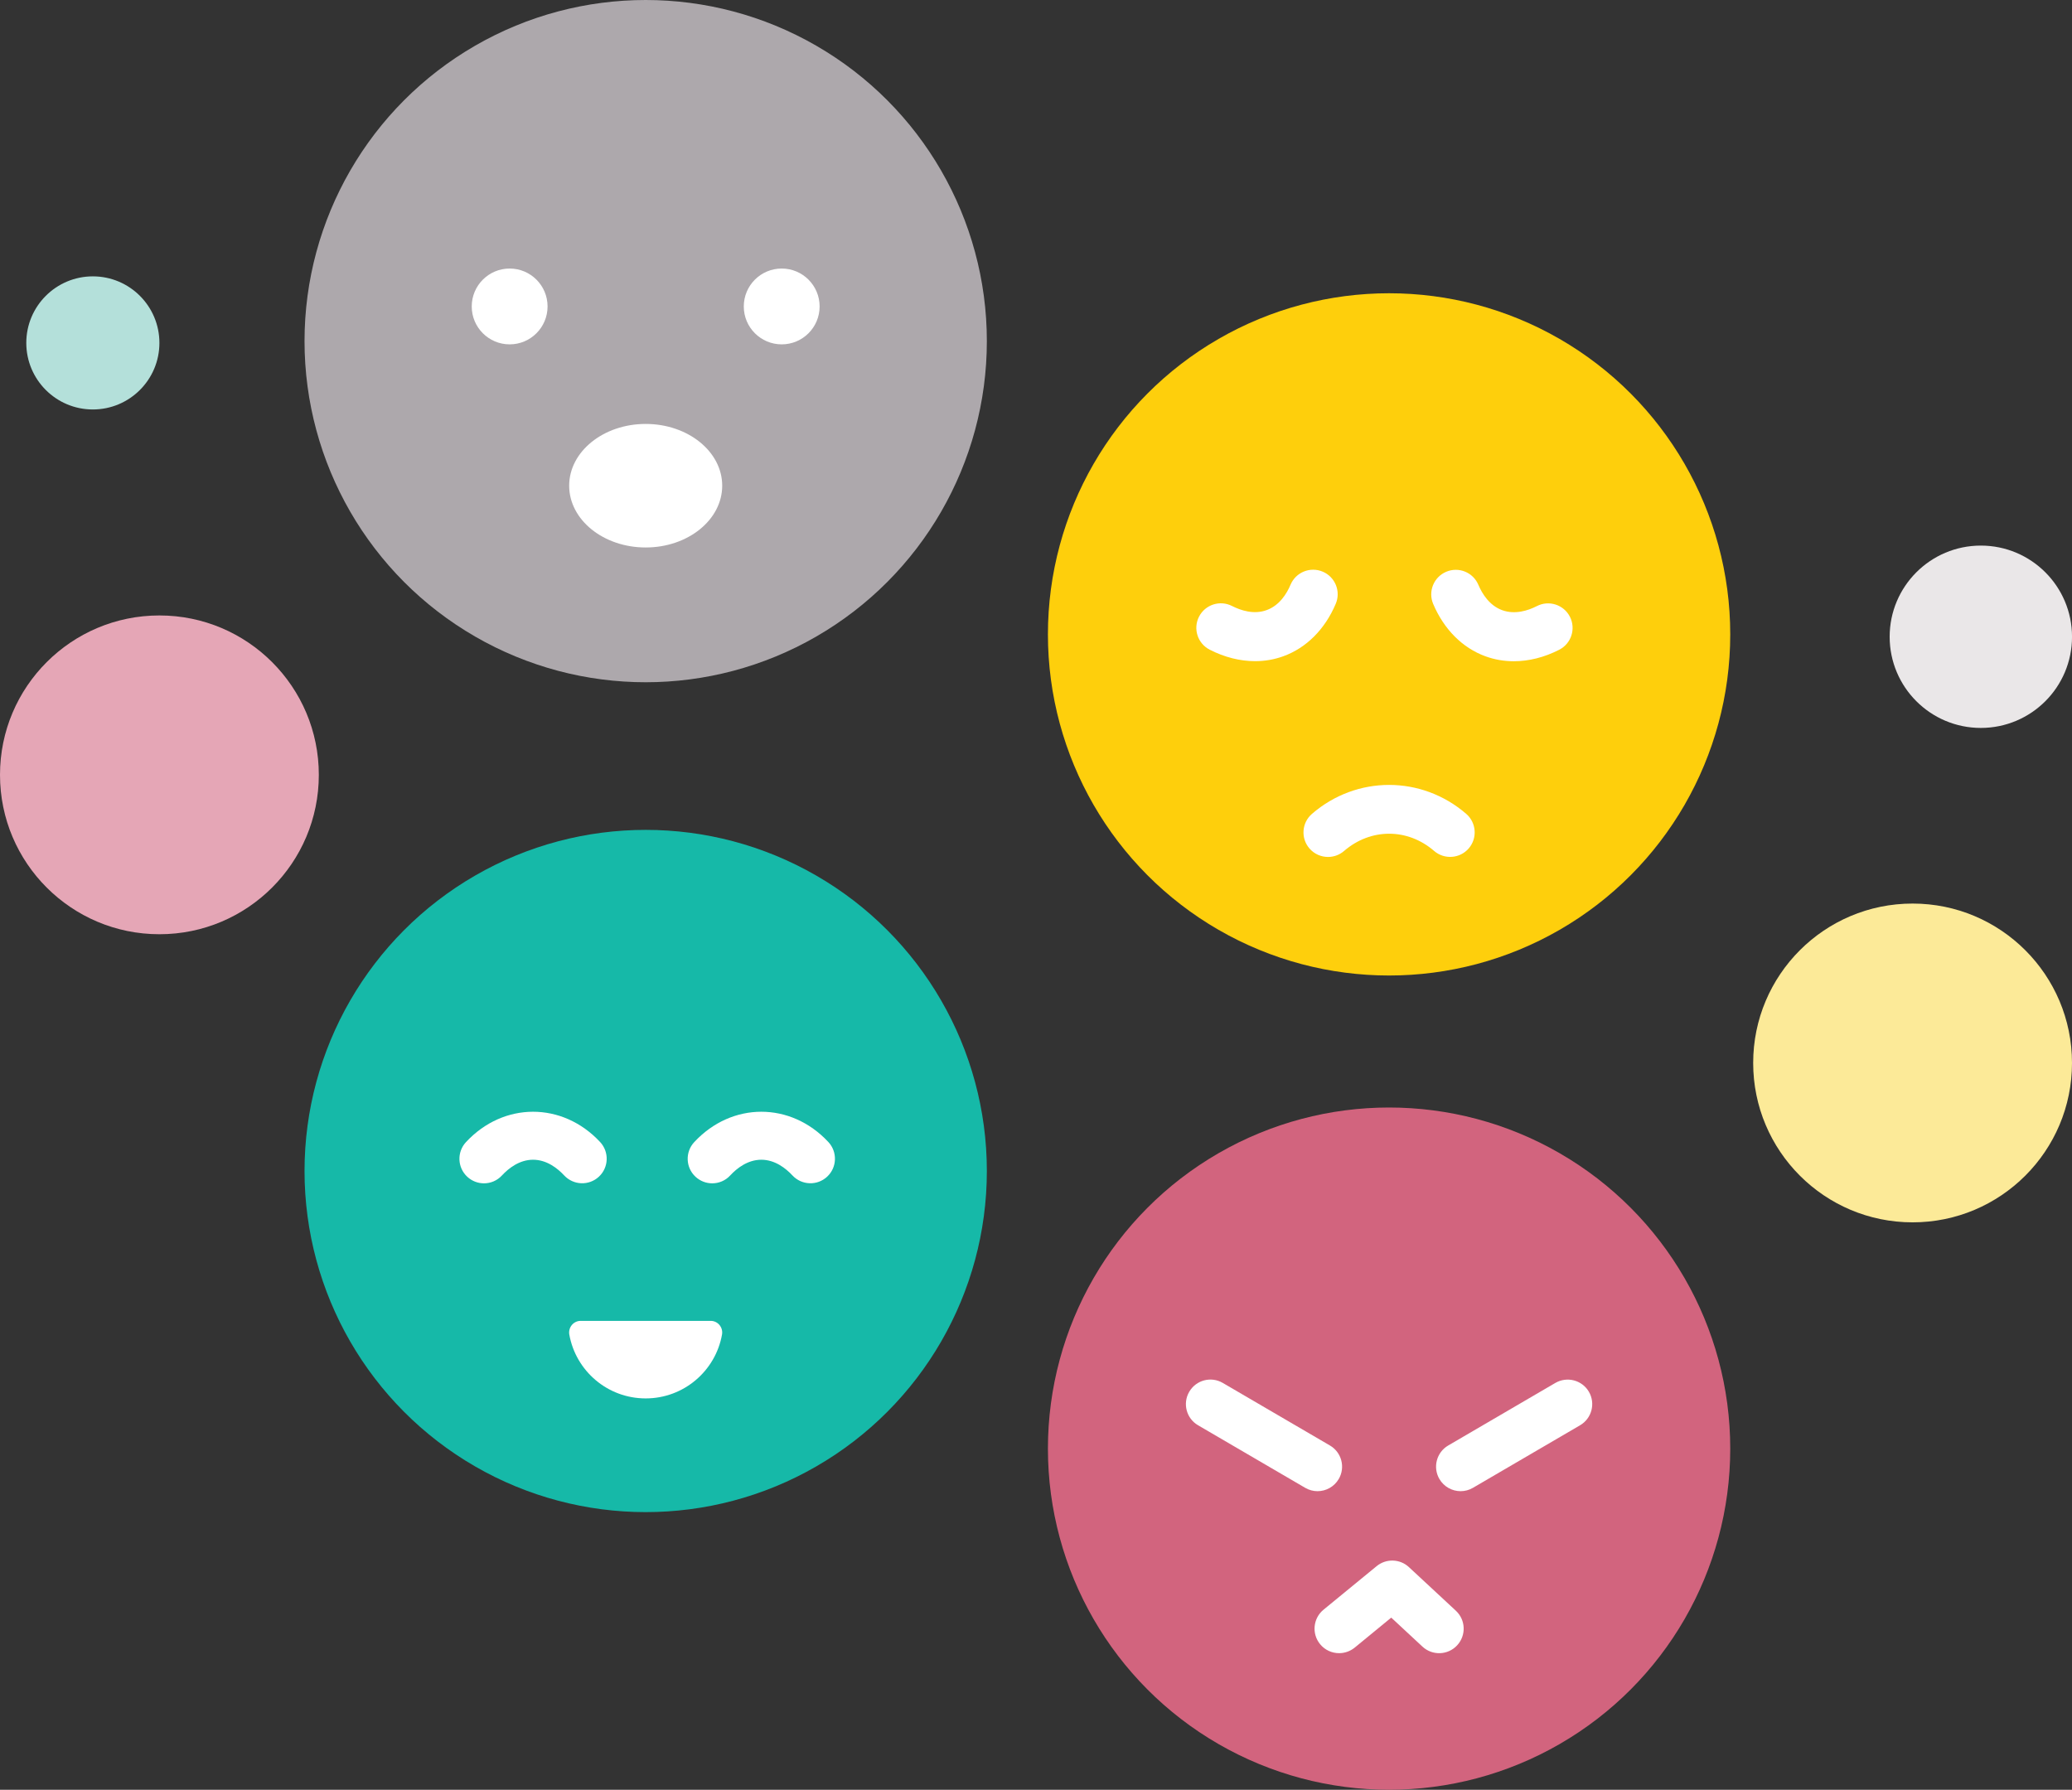
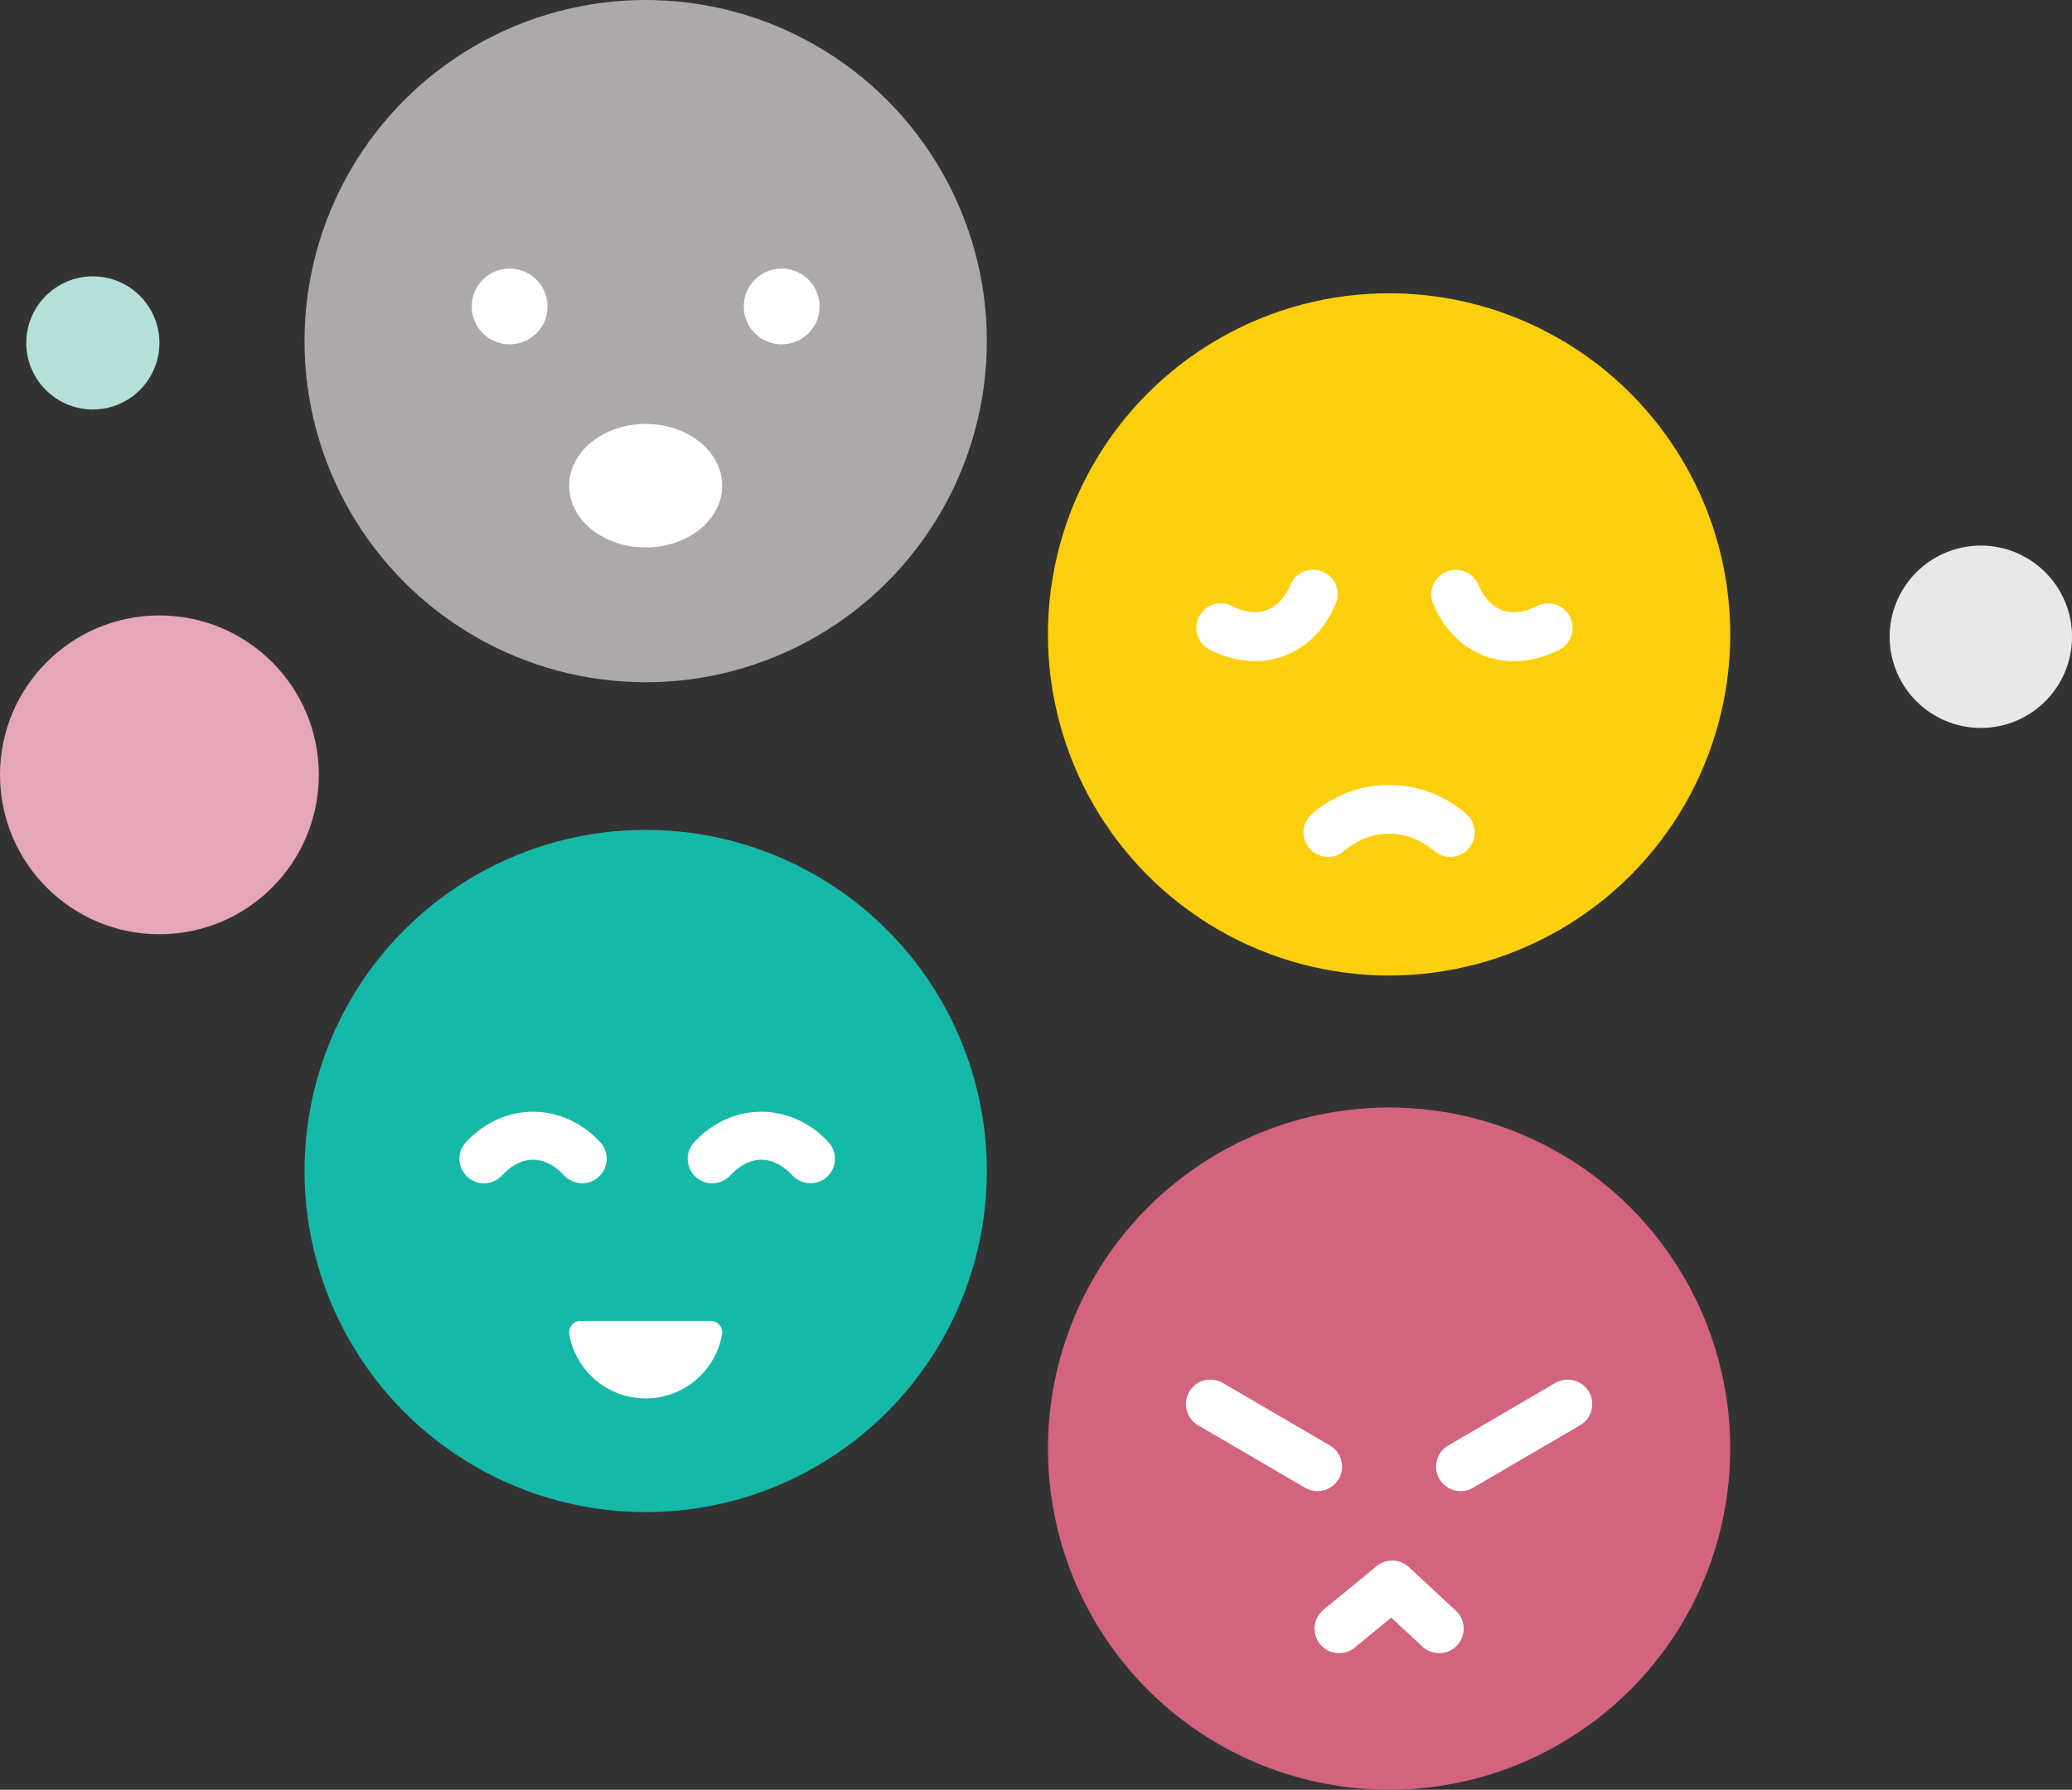
<svg xmlns="http://www.w3.org/2000/svg" version="1.1" id="Layer_1" x="0px" y="0px" viewBox="0 0 84.486 72.986" style="enable-background:new 0 0 84.486 72.986;" xml:space="preserve">
  <rect x="0" y="0" width="84.486" height="72.986" fill="#333333" stroke="none" />
  <style type="text/css">
	.st0{fill:#16B9A8;}
	.st1{fill:#FECF0C;}
	.st2{fill:#FFFFFF;}
	.st3{fill:#ADA8AC;}
	.st4{fill:#E5A6B6;}
	.st5{fill:#B4E0DA;}
	.st6{fill:#FCEA98;}
	.st7{fill:#EAE7E8;}
	.st8{fill:#D2647E;}
</style>
  <g id="XMLID_496_">
    <circle id="XMLID_550_" class="st0" cx="26.328" cy="47.753" r="13.911" />
    <circle id="XMLID_549_" class="st1" cx="56.64" cy="25.87" r="13.911" />
    <path id="XMLID_547_" class="st2" d="M54.15,34.946c-0.28,0-0.559-0.117-0.757-0.346c-0.361-0.418-0.315-1.05,0.103-1.411   c1.821-1.574,4.468-1.573,6.288-0.001c0.418,0.361,0.464,0.993,0.103,1.411c-0.361,0.417-0.993,0.462-1.41,0.103   c-1.083-0.938-2.588-0.937-3.673,0.001C54.615,34.866,54.382,34.946,54.15,34.946z" />
    <path id="XMLID_546_" class="st2" d="M61.727,26.965c-0.398,0-0.788-0.066-1.157-0.201c-0.936-0.34-1.693-1.099-2.132-2.136   c-0.215-0.509,0.022-1.095,0.531-1.311c0.51-0.216,1.096,0.022,1.311,0.531c0.156,0.367,0.451,0.846,0.974,1.036   c0.524,0.189,1.058,0.014,1.413-0.168c0.491-0.252,1.094-0.058,1.346,0.434c0.251,0.492,0.057,1.095-0.435,1.346   C62.97,26.808,62.339,26.965,61.727,26.965z" />
    <path id="XMLID_530_" class="st2" d="M51.176,26.962c-0.611,0-1.242-0.157-1.85-0.468c-0.492-0.251-0.687-0.854-0.436-1.346   c0.251-0.491,0.852-0.687,1.346-0.436c0.356,0.181,0.89,0.36,1.411,0.168c0.525-0.19,0.82-0.669,0.976-1.037   c0.215-0.508,0.8-0.746,1.311-0.531c0.508,0.215,0.747,0.802,0.531,1.311c-0.439,1.038-1.196,1.797-2.133,2.137   C51.964,26.895,51.574,26.962,51.176,26.962z" />
    <circle id="XMLID_543_" class="st3" cx="26.328" cy="13.911" r="13.911" />
    <circle id="XMLID_540_" class="st4" cx="6.5" cy="31.598" r="6.5" />
    <circle id="XMLID_537_" class="st5" cx="3.786" cy="13.984" r="2.714" />
-     <circle id="XMLID_534_" class="st6" cx="77.986" cy="43.347" r="6.5" />
    <circle id="XMLID_531_" class="st7" cx="80.769" cy="25.967" r="3.718" />
    <path id="XMLID_529_" class="st2" d="M19.734,48.256c-0.244,0-0.488-0.089-0.681-0.268c-0.405-0.376-0.428-1.009-0.052-1.413   c1.533-1.65,3.934-1.651,5.469-0.003c0.376,0.404,0.354,1.037-0.05,1.413c-0.404,0.376-1.036,0.354-1.414-0.05   c-0.272-0.292-0.713-0.641-1.27-0.641c-0.557,0-0.999,0.349-1.27,0.642C20.269,48.149,20.002,48.256,19.734,48.256z" />
    <path id="XMLID_513_" class="st2" d="M29.041,48.256c-0.244,0-0.488-0.089-0.681-0.268c-0.405-0.376-0.428-1.009-0.052-1.413   c1.533-1.65,3.934-1.651,5.469-0.003c0.376,0.404,0.354,1.037-0.05,1.413c-0.404,0.376-1.036,0.354-1.414-0.05   c-0.272-0.292-0.713-0.641-1.27-0.641c-0.557,0-0.999,0.349-1.27,0.642C29.577,48.149,29.309,48.256,29.041,48.256z" />
    <path id="XMLID_528_" class="st2" d="M28.98,53.865c0.293,0,0.512,0.27,0.46,0.559c-0.264,1.48-1.557,2.603-3.113,2.603   s-2.849-1.124-3.113-2.603c-0.051-0.289,0.167-0.559,0.46-0.559H28.98z" />
    <circle id="XMLID_525_" class="st8" cx="56.64" cy="59.075" r="13.911" />
    <ellipse id="XMLID_521_" class="st2" cx="26.328" cy="19.807" rx="3.12" ry="2.519" />
    <circle id="XMLID_515_" class="st2" cx="20.781" cy="12.497" r="1.546" />
    <circle id="XMLID_514_" class="st2" cx="31.874" cy="12.497" r="1.546" />
    <path id="XMLID_511_" class="st2" d="M53.722,60.81c-0.171,0-0.345-0.044-0.503-0.137l-4.368-2.551   c-0.477-0.278-0.638-0.891-0.359-1.367c0.278-0.478,0.891-0.639,1.368-0.359l4.368,2.551c0.477,0.278,0.638,0.891,0.359,1.367   C54.401,60.632,54.066,60.81,53.722,60.81z" />
    <path id="XMLID_499_" class="st2" d="M59.557,60.81c-0.344,0-0.679-0.178-0.865-0.496c-0.278-0.477-0.117-1.089,0.359-1.367   l4.368-2.551c0.478-0.277,1.09-0.117,1.368,0.359s0.117,1.089-0.359,1.367l-4.368,2.551C59.902,60.766,59.729,60.81,59.557,60.81z" />
    <path id="XMLID_1397_" class="st2" d="M54.601,67.416c-0.289,0-0.576-0.125-0.773-0.366c-0.351-0.427-0.288-1.057,0.139-1.407   l2.167-1.777c0.387-0.316,0.948-0.3,1.315,0.041l1.913,1.777c0.405,0.376,0.428,1.009,0.052,1.413   c-0.375,0.405-1.009,0.428-1.413,0.052l-1.273-1.183l-1.491,1.224C55.049,67.342,54.824,67.416,54.601,67.416z" />
  </g>
</svg>